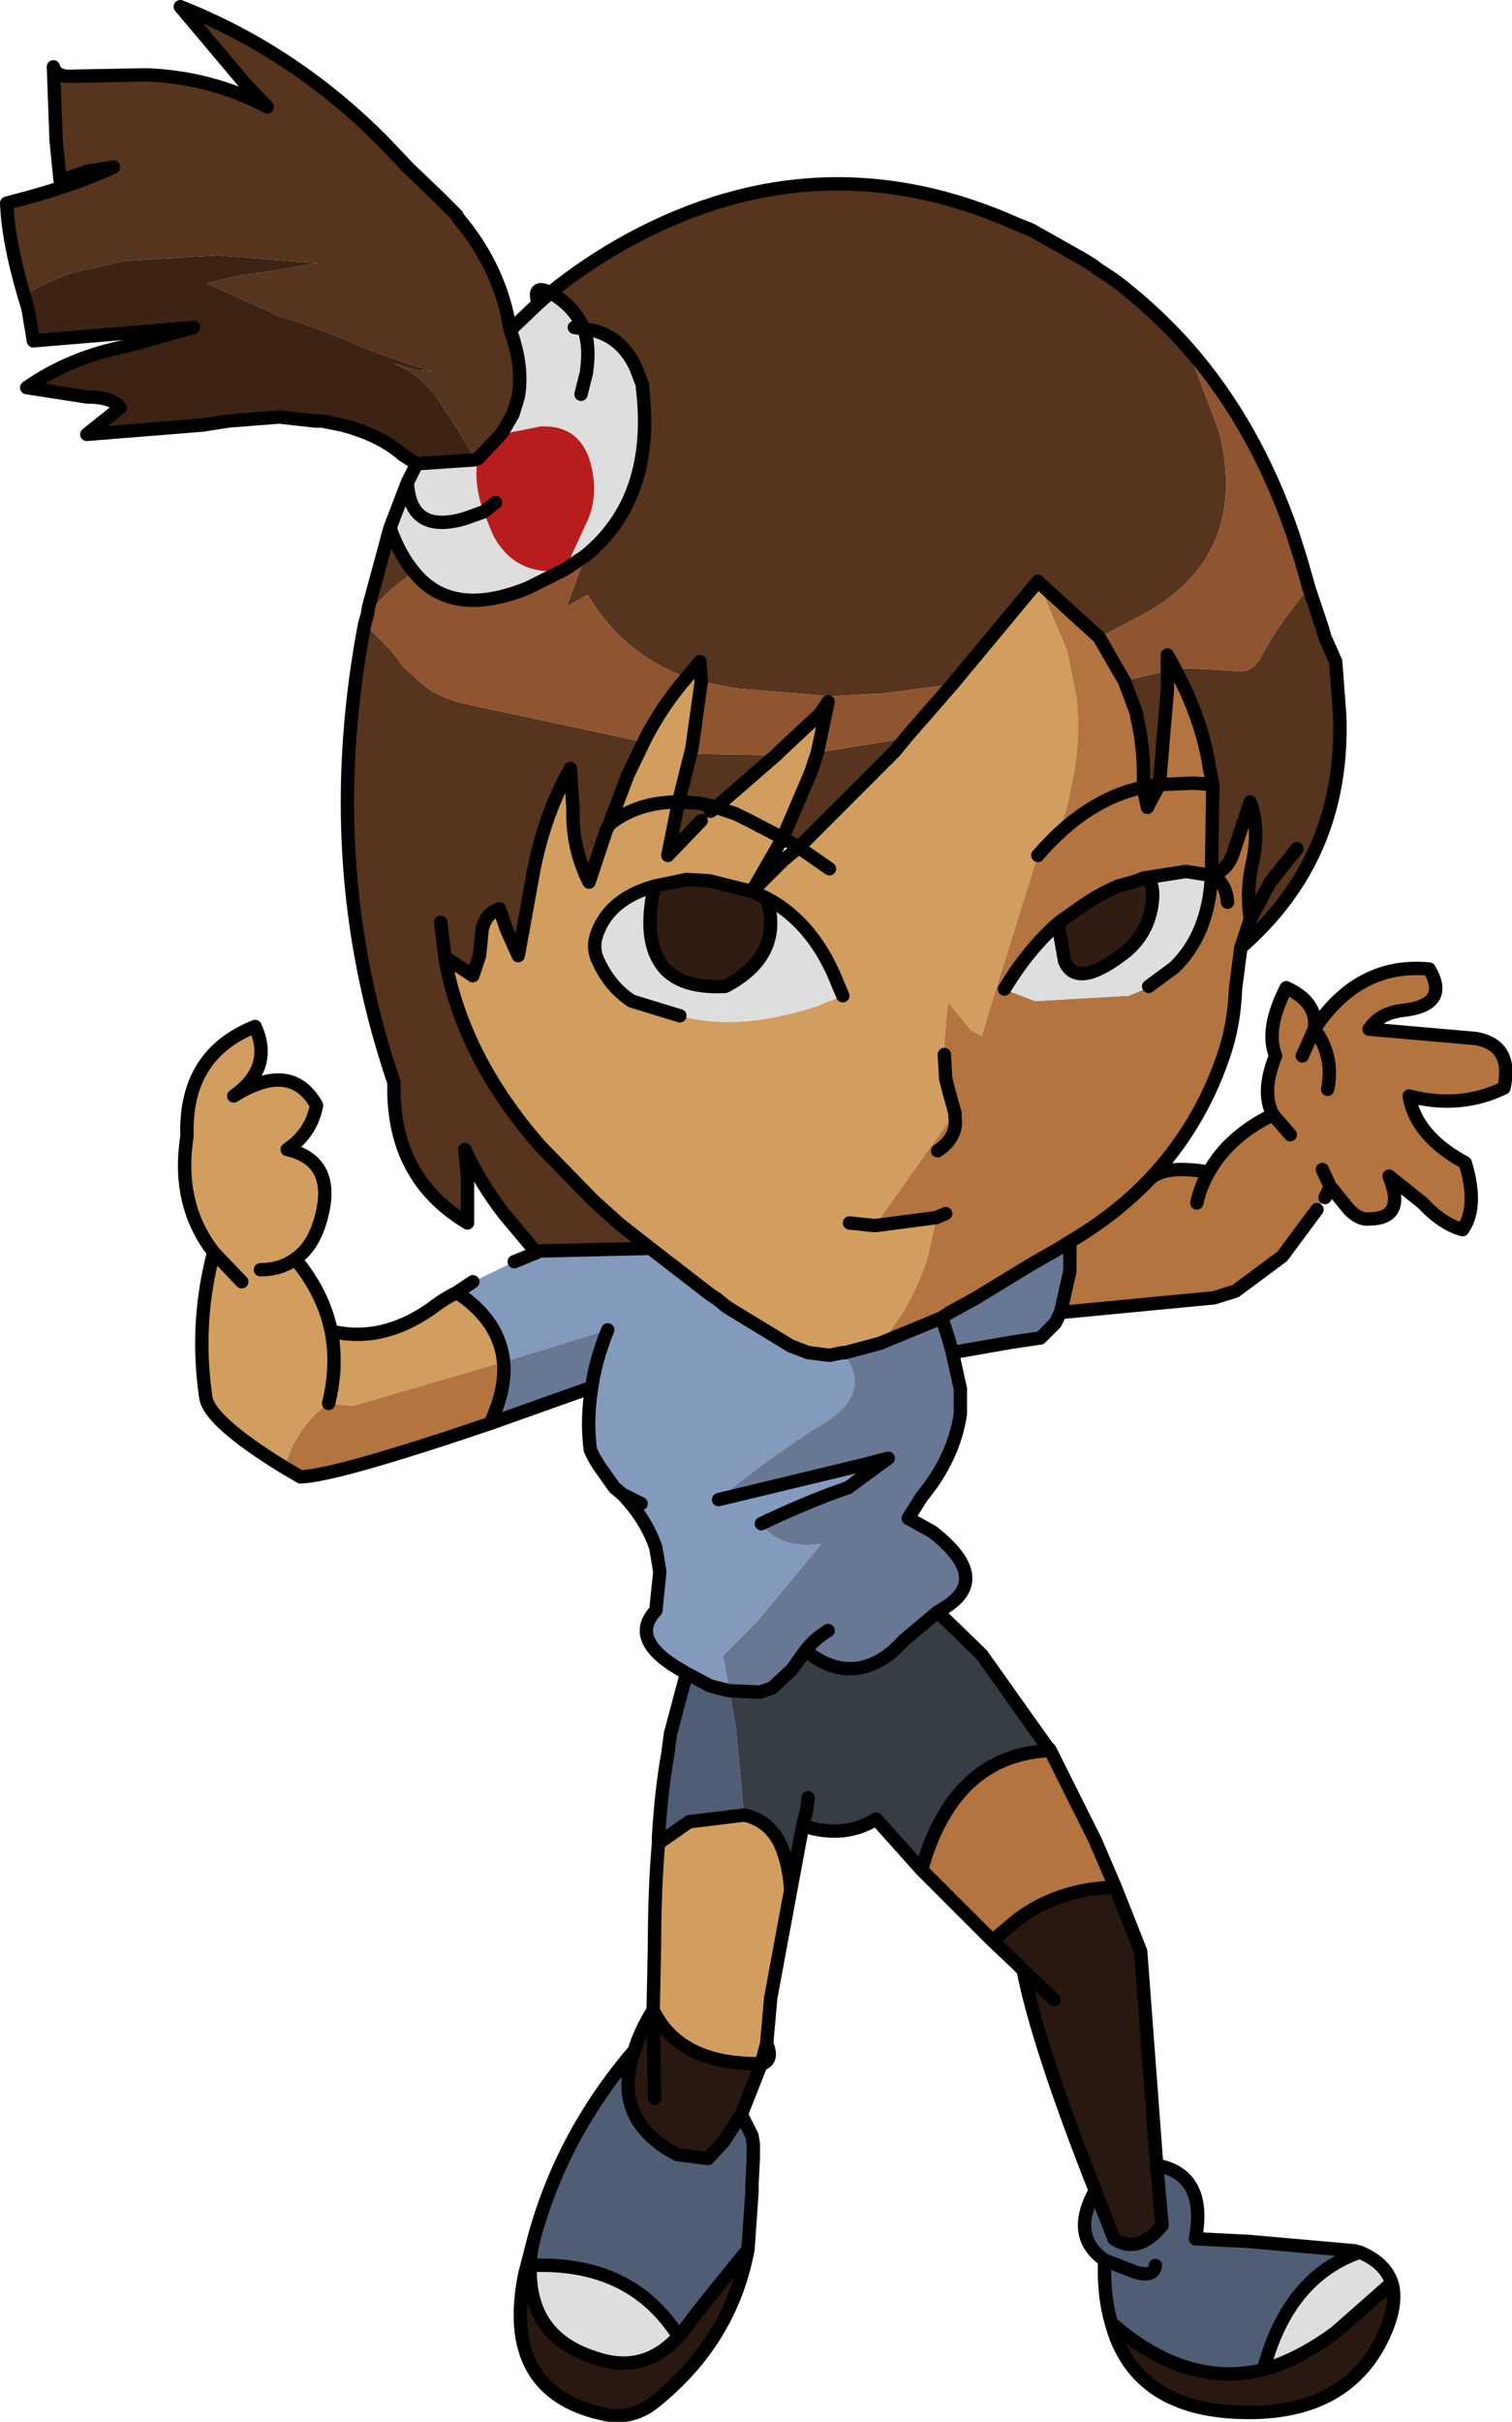
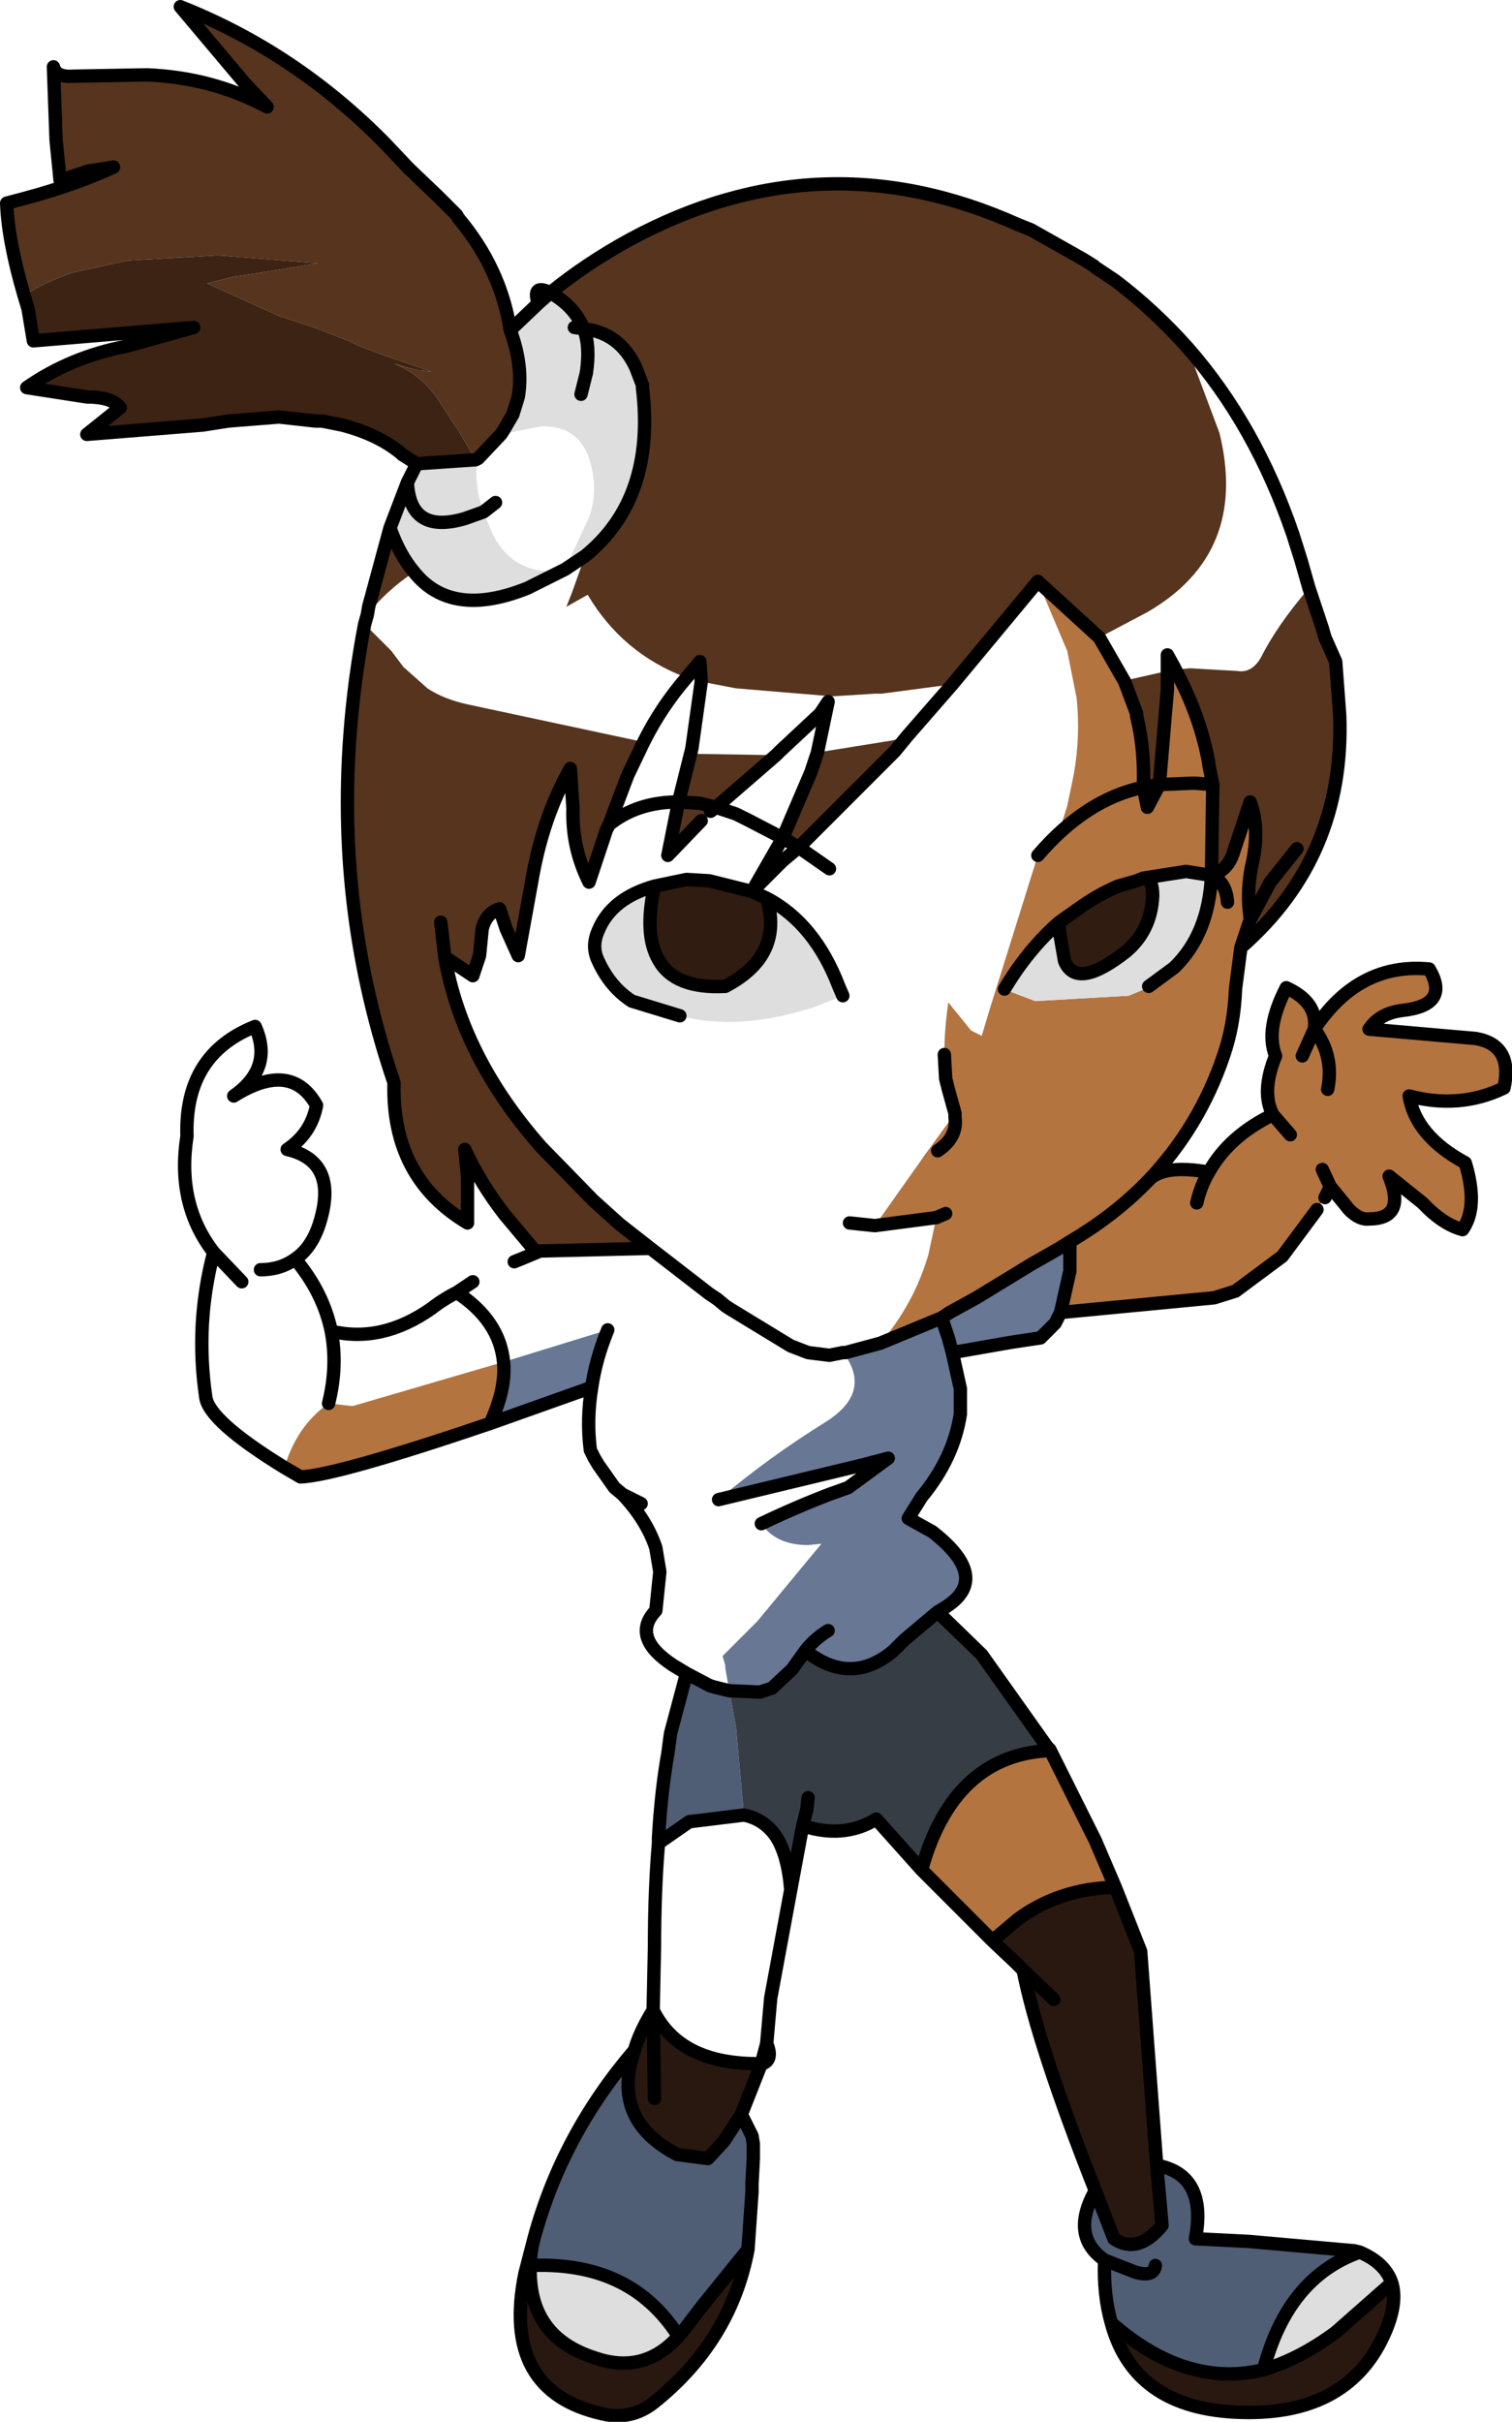
<svg xmlns="http://www.w3.org/2000/svg" height="90.6px" width="56.6px">
  <g transform="matrix(1.0, 0.0, 0.0, 1.0, 13.0, 9.75)">
    <path d="M-12.1 1.3 Q-12.7 -0.75 -12.75 -2.15 L-12.0 -2.35 Q-10.15 -2.85 -8.75 -3.5 L-9.7 -3.35 -10.75 -3.0 -10.9 -4.5 -11.0 -7.25 Q-10.9 -6.85 -10.25 -6.9 L-7.5 -6.95 Q-5.05 -6.85 -3.0 -5.75 L-3.85 -6.65 -6.25 -9.5 Q-1.95 -7.8 1.4 -4.4 L2.3 -3.45 3.4 -2.4 3.95 -1.85 4.1 -1.7 4.15 -1.6 Q5.75 0.3 6.1 2.6 6.6 3.95 6.4 5.1 L6.2 5.75 5.85 6.35 5.75 6.5 4.9 7.4 4.8 7.45 4.1 6.25 4.05 6.2 3.5 5.35 Q2.85 4.3 1.75 3.85 L2.25 4.0 2.65 4.1 3.15 4.15 1.4 3.55 0.6 3.25 0.45 3.2 0.05 3.0 -1.25 2.5 -2.3 2.15 -2.5 2.1 -5.25 0.85 -4.25 0.6 -3.25 0.45 -1.1 0.1 -4.85 -0.2 -8.25 0.0 -10.3 0.45 Q-11.3 0.8 -12.1 1.3 M7.6 1.2 Q8.95 0.1 10.6 -0.8 17.75 -4.65 25.1 -1.35 L25.6 -1.15 27.55 -0.05 27.95 0.2 28.0 0.25 28.75 0.75 Q30.2 1.85 31.45 3.25 L32.65 6.45 Q33.75 10.95 29.95 13.15 L28.15 14.1 25.85 12.0 22.65 15.85 20.0 16.2 19.75 16.2 18.15 16.3 14.55 16.0 13.25 15.75 13.2 15.0 12.7 15.6 Q10.3 14.7 9.0 12.5 L8.2 12.95 8.4 12.45 8.9 11.05 Q11.55 8.9 11.05 4.75 L11.05 4.65 10.8 4.0 Q10.2 2.7 8.85 2.55 8.5 1.7 7.6 1.2 M36.0 12.25 L36.5 13.75 36.6 14.1 37.0 15.0 37.15 17.0 Q37.35 22.3 33.45 25.7 L33.8 24.65 33.75 24.15 Q33.7 23.25 33.9 22.45 34.15 21.2 33.8 20.25 L33.2 22.05 Q33.0 22.8 32.35 23.0 L32.4 19.6 32.25 18.85 32.25 18.8 Q31.95 17.15 31.15 15.6 L31.0 15.3 31.55 15.25 33.3 15.35 Q33.85 15.45 34.2 14.85 34.8 13.65 36.0 12.25 M7.1 37.1 L6.95 36.95 5.9 35.7 Q5.0 34.55 4.4 33.25 L4.5 34.25 4.5 36.0 Q1.65 34.3 1.75 30.75 -0.4 24.45 0.1 17.75 0.25 15.7 0.65 13.6 L1.65 14.6 2.1 15.2 3.0 16.0 Q3.6 16.4 4.5 16.6 L11.05 18.0 11.1 18.0 10.5 19.25 9.8 21.1 9.7 21.3 9.05 23.25 Q8.4 21.95 8.45 20.5 L8.35 19.0 Q7.3 20.85 6.9 23.25 L6.4 26.0 5.95 25.0 5.7 24.25 Q5.2 24.4 5.05 25.0 L4.95 26.0 4.7 26.75 3.65 26.05 Q4.3 29.8 7.25 33.15 L9.2 35.15 10.2 36.05 11.35 36.95 7.2 37.05 7.1 37.1 M0.75 13.25 L0.8 12.95 1.6 10.0 Q1.95 11.0 2.5 11.65 1.45 12.35 0.75 13.25 M29.1 15.75 L29.15 15.7 30.7 15.35 30.7 15.55 30.7 16.05 30.4 19.6 29.8 19.7 29.8 19.65 Q29.85 18.25 29.55 17.05 L29.55 16.95 29.1 15.75 M35.55 22.0 L34.55 23.25 33.8 24.65 34.55 23.25 35.55 22.0 M20.95 17.8 L20.5 18.35 16.9 21.95 16.3 21.6 17.35 19.15 17.6 18.4 20.4 17.95 20.95 17.8 M13.8 20.45 L13.6 20.6 13.25 20.95 12.0 22.25 12.4 20.25 13.2 20.3 13.8 20.45 13.2 20.3 12.4 20.25 12.85 18.45 12.9 18.45 16.05 18.5 13.8 20.45 M3.65 26.05 L3.5 24.75 3.65 26.05" fill="#56341d" fill-rule="evenodd" stroke="none" />
-     <path d="M16.6 60.95 L15.85 65.0 15.7 66.7 15.5 67.45 Q12.45 67.5 11.45 65.45 L11.5 63.05 Q11.5 60.95 11.65 59.2 L12.8 58.4 14.85 58.15 Q15.6 58.3 16.05 58.95 16.5 59.65 16.6 60.95 M-2.35 45.15 Q-5.2 43.4 -5.3 42.5 -5.7 39.75 -5.0 37.1 -6.4 35.3 -6.0 32.75 -6.1 29.7 -3.45 28.65 -2.75 30.2 -4.25 31.25 -2.1 29.9 -1.15 31.6 -1.35 32.65 -2.25 33.25 -0.3 33.7 -1.05 36.05 -1.35 36.95 -1.95 37.35 -0.9 38.6 -0.6 40.05 1.3 40.5 3.15 39.2 3.6 38.85 4.1 38.6 5.7 39.65 5.85 41.2 L0.2 42.85 -0.7 42.75 Q-1.9 43.6 -2.35 45.15 M30.7 15.35 L30.7 14.75 30.95 15.2 31.0 15.3 30.9 15.3 30.7 15.35 M25.85 12.0 L26.95 14.6 27.3 16.35 Q27.45 17.75 27.2 19.2 L26.95 20.4 26.65 21.35 Q25.9 21.5 25.85 22.25 L24.05 28.0 23.75 29.0 23.35 28.8 22.5 27.75 Q22.35 28.75 22.35 29.7 L22.35 29.95 22.4 30.6 22.5 31.0 22.75 31.9 21.55 33.55 21.45 33.7 19.75 36.1 22.05 35.8 21.75 37.2 Q21.2 39.05 19.95 40.5 L18.65 40.85 18.55 40.85 18.05 40.95 17.25 40.85 16.6 40.6 14.3 39.2 14.15 39.1 13.85 38.85 13.55 38.65 11.35 36.95 10.2 36.05 9.2 35.15 7.25 33.15 Q4.3 29.8 3.65 26.05 L4.7 26.75 4.95 26.0 5.05 25.0 Q5.2 24.4 5.7 24.25 L5.95 25.0 6.4 26.0 6.9 23.25 Q7.3 20.85 8.35 19.0 L8.45 20.5 Q8.4 21.95 9.05 23.25 L9.7 21.3 9.8 21.1 Q10.85 20.25 12.4 20.25 10.85 20.25 9.8 21.1 L10.5 19.25 11.1 18.0 Q11.75 16.7 12.7 15.6 L13.2 15.0 13.25 15.75 12.9 18.25 12.85 18.45 12.4 20.25 12.0 22.25 13.25 20.95 13.6 20.6 13.8 20.45 16.05 18.5 16.2 18.35 17.7 16.95 18.0 16.5 17.6 18.4 17.35 19.15 16.3 21.6 15.15 23.6 16.3 22.45 16.9 21.95 20.5 18.35 20.95 17.8 22.65 15.85 25.85 12.0 M18.05 22.75 L16.9 21.95 18.05 22.75 M18.8 36.0 L19.75 36.1 18.8 36.0 M15.7 23.85 L15.15 23.6 13.55 23.2 12.7 23.15 11.5 23.4 Q9.9 23.85 9.4 25.05 9.15 25.6 9.35 26.1 9.8 27.15 10.65 27.7 L12.45 28.25 Q14.65 28.85 17.55 27.9 L18.55 27.5 18.4 27.15 Q17.5 24.8 15.7 23.85 M13.8 20.45 L14.55 20.7 15.05 20.95 16.3 21.6 15.05 20.95 14.55 20.7 13.8 20.45 M-3.95 38.2 L-5.0 37.1 -3.95 38.2 M-0.6 40.05 Q-0.35 41.35 -0.7 42.75 -0.35 41.35 -0.6 40.05 M-3.25 37.75 Q-2.5 37.75 -1.95 37.35 -2.5 37.75 -3.25 37.75" fill="#d19e5f" fill-rule="evenodd" stroke="none" />
-     <path d="M12.7 52.85 L12.2 52.55 Q10.6 51.5 11.55 50.5 L11.7 49.05 11.55 48.15 Q11.2 47.1 10.3 46.15 L10.0 45.9 9.4 45.05 9.25 44.8 9.1 44.5 Q8.95 43.35 9.15 42.15 9.3 41.1 9.75 40.0 L5.85 41.2 Q5.7 39.65 4.1 38.6 L4.7 38.2 6.25 37.45 6.5 37.35 7.1 37.1 7.2 37.05 11.35 36.95 13.55 38.65 13.85 38.85 14.15 39.1 14.3 39.2 16.6 40.6 17.25 40.85 18.05 40.95 18.55 40.85 18.6 40.9 Q19.65 42.35 17.9 43.45 15.8 44.75 13.9 46.35 L19.3 45.05 20.25 44.8 18.75 45.9 18.05 46.15 Q16.75 46.65 15.5 47.25 16.05 48.05 17.25 48.05 L17.75 48.0 15.35 50.9 14.05 52.2 14.15 52.55 14.15 52.65 14.3 53.5 13.7 53.35 13.55 53.3 12.7 52.85 M11.0 46.5 L10.3 46.15 11.0 46.5 M20.45 52.0 Q20.95 51.15 22.1 50.55 L20.85 51.6 20.45 52.0" fill="#849abd" fill-rule="evenodd" stroke="none" />
    <path d="M30.3 71.25 Q32.2 71.6 31.75 74.0 L33.75 74.1 37.7 74.45 37.9 74.5 Q35.2 75.45 34.3 78.9 31.4 79.6 28.6 77.15 28.3 76.1 28.35 74.8 27.05 73.9 28.0 72.2 L28.7 74.0 Q29.6 74.6 30.5 73.5 L30.3 71.25 M14.75 69.35 L15.15 70.15 15.2 70.45 15.2 71.0 15.15 71.95 15.15 72.25 15.0 74.4 13.3 76.5 12.65 77.35 12.4 77.65 Q11.7 76.55 10.7 75.9 9.15 74.9 6.85 75.0 6.85 74.5 7.0 73.95 8.05 70.1 10.75 66.95 9.85 69.55 12.35 70.85 L13.5 71.0 14.1 70.35 14.75 69.35 M11.65 59.2 L11.65 59.0 Q11.75 57.25 12.0 55.85 L12.1 55.1 12.7 52.85 13.55 53.3 13.7 53.35 14.3 53.5 14.55 54.85 14.85 58.15 12.8 58.4 11.65 59.2 M30.25 75.0 Q30.2 75.45 29.5 75.25 L28.35 74.8 29.5 75.25 Q30.2 75.45 30.25 75.0" fill="#4f5d75" fill-rule="evenodd" stroke="none" />
    <path d="M28.75 60.85 L29.7 63.25 30.3 71.25 30.5 73.5 Q29.6 74.6 28.7 74.0 L28.0 72.2 Q25.85 66.75 25.3 63.95 L25.05 63.7 24.15 62.85 25.1 62.05 Q26.65 60.9 28.75 60.85 M39.1 75.65 Q39.3 76.3 38.95 77.25 37.7 80.5 33.75 80.5 29.5 80.5 28.6 77.15 31.4 79.6 34.3 78.9 35.65 78.5 37.0 77.5 L39.1 75.65 M15.5 67.45 L14.75 69.35 14.1 70.35 13.5 71.0 12.35 70.85 Q9.85 69.55 10.75 66.95 10.95 66.25 11.45 65.45 12.45 67.5 15.5 67.45 M15.0 74.4 Q14.35 77.85 11.45 80.15 10.6 80.8 9.55 80.55 5.75 79.7 6.65 75.3 L7.0 73.95 Q6.85 74.5 6.85 75.0 6.75 77.65 9.25 78.45 11.1 79.1 12.4 77.65 L12.65 77.35 13.3 76.5 15.0 74.4 M26.45 65.05 L25.3 63.95 26.45 65.05 M11.5 68.75 L11.45 65.45 11.5 68.75" fill="#291810" fill-rule="evenodd" stroke="none" />
    <path d="M26.65 24.75 L27.5 24.15 Q28.15 23.7 28.85 23.4 L29.55 23.2 29.8 23.1 Q30.15 23.1 30.15 23.75 30.1 25.05 29.15 25.85 27.3 27.3 26.85 26.2 L26.65 25.05 26.65 24.75 M15.15 23.6 L15.7 23.85 Q16.35 26.0 14.15 27.15 12.25 27.25 11.65 26.15 11.1 25.2 11.5 23.4 L12.7 23.15 13.55 23.2 15.15 23.6" fill="#301c10" fill-rule="evenodd" stroke="none" />
    <path d="M33.45 25.7 L33.25 27.25 Q33.2 28.6 32.8 29.75 31.9 32.4 30.0 34.4 30.55 33.8 32.25 34.1 33.0 32.75 34.65 31.95 34.2 31.1 34.75 29.75 34.35 28.75 35.15 27.2 36.35 27.75 36.2 28.75 37.85 26.25 40.5 26.5 41.3 27.85 39.5 28.05 38.65 28.15 38.25 28.75 L42.25 29.1 Q43.65 29.35 43.3 30.95 41.65 31.75 39.75 31.25 40.0 32.75 41.85 33.75 42.35 35.4 41.75 36.25 41.0 36.05 40.25 35.25 L39.0 34.25 Q39.65 35.85 38.25 35.85 37.9 35.9 37.5 35.5 L36.85 34.7 36.8 34.65 36.6 35.05 36.4 35.35 36.3 35.5 35.0 37.25 33.25 38.55 32.45 38.8 26.7 39.35 27.05 37.8 27.05 37.7 27.05 36.7 26.65 36.95 25.6 37.55 23.55 38.8 22.55 39.35 22.25 39.55 19.95 40.5 Q21.2 39.05 21.75 37.2 L22.05 35.8 19.75 36.1 21.45 33.7 21.55 33.55 22.75 31.9 22.5 31.0 22.4 30.6 22.35 29.95 22.35 29.7 Q22.35 28.75 22.5 27.75 L23.35 28.8 23.75 29.0 24.05 28.0 25.85 22.25 Q25.9 21.5 26.65 21.35 L26.95 20.4 27.2 19.2 Q27.45 17.75 27.3 16.35 L26.95 14.6 25.85 12.0 28.15 14.1 29.1 15.75 29.55 16.95 29.55 17.05 Q29.85 18.25 29.8 19.65 L29.8 19.7 29.95 20.45 30.4 19.6 30.7 16.05 30.7 15.55 30.7 15.35 30.9 15.3 31.0 15.3 31.15 15.6 Q31.95 17.15 32.25 18.8 L32.25 18.85 32.4 19.6 32.35 23.0 Q33.0 22.8 33.2 22.05 L33.8 20.25 Q34.15 21.2 33.9 22.45 33.7 23.25 33.75 24.15 L33.8 24.65 33.45 25.7 M26.3 55.7 L28.0 59.1 28.75 60.85 Q26.65 60.9 25.1 62.05 L24.15 62.85 23.85 62.55 22.2 60.9 21.5 60.2 Q21.8 59.1 22.25 58.3 23.55 55.95 26.1 55.75 L26.3 55.7 M5.35 43.5 Q-0.4 45.45 -1.75 45.5 L-2.35 45.15 Q-1.9 43.6 -0.7 42.75 L0.2 42.85 5.85 41.2 Q5.95 42.2 5.35 43.5 M32.4 19.6 L31.75 19.55 31.6 19.55 30.4 19.6 31.6 19.55 31.75 19.55 32.4 19.6 M29.8 23.1 L29.55 23.2 28.85 23.4 Q28.15 23.7 27.5 24.15 L26.65 24.75 Q25.5 25.75 24.6 27.25 L24.7 27.3 25.75 27.7 29.25 27.5 29.85 27.25 30.0 27.15 30.95 26.45 Q32.25 25.2 32.35 23.0 L31.4 22.85 29.8 23.1 M25.85 22.25 Q27.65 20.15 29.8 19.7 27.65 20.15 25.85 22.25 M32.95 24.0 Q32.9 23.25 32.35 23.0 32.9 23.25 32.95 24.0 M36.5 34.0 L36.8 34.65 36.5 34.0 M35.3 32.7 L34.65 31.95 35.3 32.7 M31.8 35.25 Q31.95 34.6 32.25 34.1 31.95 34.6 31.8 35.25 M36.7 31.0 Q36.95 29.75 36.2 28.75 L35.75 29.75 36.2 28.75 Q36.95 29.75 36.7 31.0 M22.35 29.7 L22.4 30.6 22.35 29.7 M22.75 31.9 L22.75 32.05 Q22.85 32.8 22.1 33.3 22.85 32.8 22.75 32.05 L22.75 31.9 M22.4 35.65 L22.05 35.8 22.4 35.65 M27.05 36.7 Q28.75 35.7 30.0 34.4 28.75 35.7 27.05 36.7" fill="#b37440" fill-rule="evenodd" stroke="none" />
-     <path d="M31.45 3.25 Q34.0 6.15 35.4 10.25 L35.7 11.2 35.9 11.9 36.0 12.25 Q34.8 13.65 34.2 14.85 33.85 15.45 33.3 15.35 L31.55 15.25 31.0 15.3 30.95 15.2 30.7 14.75 30.7 15.35 29.15 15.7 29.1 15.75 28.15 14.1 29.95 13.15 Q33.75 10.95 32.65 6.45 L31.45 3.25 M0.65 13.6 L0.75 13.25 Q1.45 12.35 2.5 11.65 3.9 13.4 6.75 12.25 L8.05 11.6 8.15 11.55 8.9 11.05 8.4 12.45 8.2 12.95 9.0 12.5 Q10.3 14.7 12.7 15.6 11.75 16.7 11.1 18.0 L11.05 18.0 4.5 16.6 Q3.6 16.4 3.0 16.0 L2.1 15.2 1.65 14.6 0.65 13.6 M22.65 15.85 L20.95 17.8 20.4 17.95 17.6 18.4 18.0 16.5 17.7 16.95 16.2 18.35 16.05 18.5 12.9 18.45 12.85 18.45 12.9 18.25 13.25 15.75 14.55 16.0 18.15 16.3 19.75 16.2 20.0 16.2 22.65 15.85" fill="#8f5430" fill-rule="evenodd" stroke="none" />
    <path d="M2.6 7.6 L2.05 7.25 2.0 7.2 Q1.15 6.5 -0.2 6.15 L-0.95 6.0 -1.2 6.0 -2.55 5.85 -4.45 6.0 -5.4 6.15 -9.75 6.5 -8.5 5.5 Q-8.8 5.1 -9.75 5.1 L-12.0 4.75 Q-10.35 3.6 -8.25 3.2 L-5.75 2.5 -11.75 3.0 -11.95 1.8 -12.1 1.3 Q-11.3 0.8 -10.3 0.45 L-8.25 0.0 -4.85 -0.2 -1.1 0.1 -3.25 0.45 -4.25 0.6 -5.25 0.85 -2.5 2.1 -2.3 2.15 -1.25 2.5 0.05 3.0 0.45 3.2 0.6 3.25 1.4 3.55 3.15 4.15 2.65 4.1 2.25 4.0 1.75 3.85 Q2.85 4.3 3.5 5.35 L4.05 6.2 4.1 6.25 4.8 7.45 2.6 7.6" fill="#3d2314" fill-rule="evenodd" stroke="none" />
    <path d="M6.1 2.6 L7.15 1.6 7.6 1.2 Q8.5 1.7 8.85 2.55 10.2 2.7 10.8 4.0 L11.05 4.65 11.05 4.75 Q11.55 8.9 8.9 11.05 L8.15 11.55 9.05 9.6 Q9.4 8.65 9.1 7.55 8.7 6.15 7.25 6.2 L5.75 6.5 5.85 6.35 6.2 5.75 6.4 5.1 Q6.6 3.95 6.1 2.6 M37.9 74.5 Q38.85 74.9 39.1 75.65 L37.0 77.5 Q35.65 78.5 34.3 78.9 35.2 75.45 37.9 74.5 M1.6 10.0 L2.25 8.3 2.6 7.6 4.8 7.45 4.9 7.4 Q4.7 8.25 5.1 9.4 L5.45 10.25 Q6.25 11.8 8.05 11.6 L6.75 12.25 Q3.9 13.4 2.5 11.65 1.95 11.0 1.6 10.0 M26.65 24.75 L26.65 25.05 26.85 26.2 Q27.3 27.3 29.15 25.85 30.1 25.05 30.15 23.75 30.15 23.1 29.8 23.1 L31.4 22.85 32.35 23.0 Q32.25 25.2 30.95 26.45 L30.0 27.15 29.85 27.25 29.25 27.5 25.75 27.7 24.7 27.3 24.6 27.25 Q25.5 25.75 26.65 24.75 M8.75 5.0 L8.95 4.2 Q9.1 3.2 8.85 2.55 9.1 3.2 8.95 4.2 L8.75 5.0 M8.5 2.5 L8.85 2.55 8.5 2.5 M2.25 8.3 Q2.35 10.25 4.4 9.65 L5.1 9.4 4.4 9.65 Q2.35 10.25 2.25 8.3 M15.7 23.85 Q17.5 24.8 18.4 27.15 L18.55 27.5 17.55 27.9 Q14.65 28.85 12.45 28.25 L10.65 27.7 Q9.8 27.15 9.35 26.1 9.15 25.6 9.4 25.05 9.9 23.85 11.5 23.4 11.1 25.2 11.65 26.15 12.25 27.25 14.15 27.15 16.35 26.0 15.7 23.85 M12.4 77.65 Q11.1 79.1 9.25 78.45 6.75 77.65 6.85 75.0 9.15 74.9 10.7 75.9 11.7 76.55 12.4 77.65" fill="#dedede" fill-rule="evenodd" stroke="none" />
    <path d="M26.7 39.35 L26.5 39.75 25.95 40.3 24.95 40.45 24.65 40.5 22.65 40.85 22.85 41.75 22.95 42.2 22.95 42.45 22.95 42.95 22.95 43.15 Q22.7 44.8 21.5 46.25 L21.0 47.05 21.9 47.55 Q24.15 49.3 22.35 50.4 L22.1 50.55 Q20.95 51.15 20.45 52.0 18.85 53.35 17.15 52.0 L16.65 52.7 15.9 53.4 15.45 53.55 14.3 53.5 14.15 52.65 14.15 52.55 14.05 52.2 15.35 50.9 17.75 48.0 17.25 48.05 Q16.05 48.05 15.5 47.25 16.75 46.65 18.05 46.15 L18.75 45.9 20.25 44.8 19.3 45.05 13.9 46.35 Q15.8 44.75 17.9 43.45 19.65 42.35 18.6 40.9 L18.55 40.85 18.65 40.85 19.95 40.5 22.25 39.55 22.55 39.35 23.55 38.8 25.6 37.55 26.65 36.95 27.05 36.7 27.05 37.7 27.05 37.8 26.7 39.35 M9.15 42.15 L5.35 43.5 Q5.95 42.2 5.85 41.2 L9.75 40.0 Q9.3 41.1 9.15 42.15 M18.0 51.25 Q17.5 51.55 17.15 52.0 17.5 51.55 18.0 51.25 M22.65 40.85 L22.5 40.3 22.25 39.55 22.5 40.3 22.65 40.85" fill="#677794" fill-rule="evenodd" stroke="none" />
    <path d="M22.1 50.55 L23.75 52.15 26.2 55.6 26.3 55.7 26.1 55.75 Q23.55 55.95 22.25 58.3 21.8 59.1 21.5 60.2 L19.8 58.3 Q18.6 59.05 17.05 58.55 L17.0 58.8 16.6 60.95 Q16.5 59.65 16.05 58.95 15.6 58.3 14.85 58.15 L14.55 54.85 14.3 53.5 15.45 53.55 15.9 53.4 16.65 52.7 17.15 52.0 Q18.85 53.35 20.45 52.0 L20.85 51.6 22.1 50.55 M17.25 57.5 L17.2 57.95 17.05 58.55 17.2 57.95 17.25 57.5" fill="#373d45" fill-rule="evenodd" stroke="none" />
-     <path d="M4.9 7.4 L5.75 6.5 7.25 6.2 Q8.7 6.15 9.1 7.55 9.4 8.65 9.05 9.6 L8.15 11.55 8.05 11.6 Q6.25 11.8 5.45 10.25 L5.1 9.4 5.55 9.05 5.1 9.4 Q4.7 8.25 4.9 7.4" fill="#b81d1d" fill-rule="evenodd" stroke="none" />
    <path d="M-12.1 1.3 Q-12.7 -0.75 -12.75 -2.15 L-12.0 -2.35 Q-10.15 -2.85 -8.75 -3.5 L-9.7 -3.35 -10.75 -3.0 -10.9 -4.5 -11.0 -7.25 Q-10.9 -6.85 -10.25 -6.9 L-7.5 -6.95 Q-5.05 -6.85 -3.0 -5.75 L-3.85 -6.65 -6.25 -9.5 Q-1.95 -7.8 1.4 -4.4 L2.3 -3.45 3.4 -2.4 3.95 -1.85 4.1 -1.7 4.15 -1.6 Q5.75 0.3 6.1 2.6 L7.15 1.6 Q6.9 0.85 7.6 1.2 8.95 0.1 10.6 -0.8 17.75 -4.65 25.1 -1.35 L25.6 -1.15 27.55 -0.05 27.95 0.2 28.0 0.25 28.75 0.75 Q30.2 1.85 31.45 3.25 34.0 6.15 35.4 10.25 L35.7 11.2 35.9 11.9 36.0 12.25 36.5 13.75 36.6 14.1 37.0 15.0 37.15 17.0 Q37.35 22.3 33.45 25.7 L33.25 27.25 Q33.2 28.6 32.8 29.75 31.9 32.4 30.0 34.4 30.55 33.8 32.25 34.1 33.0 32.75 34.65 31.95 34.2 31.1 34.75 29.75 34.35 28.75 35.15 27.2 36.35 27.75 36.2 28.75 37.85 26.25 40.5 26.5 41.3 27.85 39.5 28.05 38.65 28.15 38.25 28.75 L42.25 29.1 Q43.65 29.35 43.3 30.95 41.65 31.75 39.75 31.25 40.0 32.75 41.85 33.75 42.35 35.4 41.75 36.25 41.0 36.05 40.25 35.25 L39.0 34.25 Q39.65 35.85 38.25 35.85 37.9 35.9 37.5 35.5 L36.85 34.7 36.8 34.65 36.6 35.05 M36.3 35.5 L35.0 37.25 33.25 38.55 32.45 38.8 26.7 39.35 26.5 39.75 25.95 40.3 24.95 40.45 24.65 40.5 22.65 40.85 22.85 41.75 22.95 42.2 22.95 42.45 22.95 42.95 22.95 43.15 Q22.7 44.8 21.5 46.25 L21.0 47.05 21.9 47.55 Q24.15 49.3 22.35 50.4 L22.1 50.55 23.75 52.15 26.2 55.6 26.3 55.7 28.0 59.1 28.75 60.85 29.7 63.25 30.3 71.25 Q32.2 71.6 31.75 74.0 L33.75 74.1 37.7 74.45 37.9 74.5 Q38.85 74.9 39.1 75.65 39.3 76.3 38.95 77.25 37.7 80.5 33.75 80.5 29.5 80.5 28.6 77.15 28.3 76.1 28.35 74.8 27.05 73.9 28.0 72.2 25.85 66.75 25.3 63.95 L25.05 63.7 24.15 62.85 23.85 62.55 22.2 60.9 21.5 60.2 19.8 58.3 Q18.6 59.05 17.05 58.55 L17.0 58.8 16.6 60.95 15.85 65.0 15.7 66.7 Q15.95 67.3 15.55 67.45 L15.5 67.45 14.75 69.35 15.15 70.15 15.2 70.45 15.2 71.0 15.15 71.95 15.15 72.25 15.0 74.4 Q14.35 77.85 11.45 80.15 10.6 80.8 9.55 80.55 5.75 79.7 6.65 75.3 L7.0 73.95 Q8.05 70.1 10.75 66.95 10.95 66.25 11.45 65.45 L11.5 63.05 Q11.5 60.95 11.65 59.2 L11.65 59.0 Q11.75 57.25 12.0 55.85 L12.1 55.1 12.7 52.85 12.2 52.55 Q10.6 51.5 11.55 50.5 L11.7 49.05 11.55 48.15 Q11.2 47.1 10.3 46.15 L10.0 45.9 9.4 45.05 9.25 44.8 9.1 44.5 Q8.95 43.35 9.15 42.15 L5.35 43.5 Q-0.4 45.45 -1.75 45.5 L-2.35 45.15 Q-5.2 43.4 -5.3 42.5 -5.7 39.75 -5.0 37.1 -6.4 35.3 -6.0 32.75 -6.1 29.7 -3.45 28.65 -2.75 30.2 -4.25 31.25 -2.1 29.9 -1.15 31.6 -1.35 32.65 -2.25 33.25 -0.3 33.7 -1.05 36.05 -1.35 36.95 -1.95 37.35 -0.9 38.6 -0.6 40.05 1.3 40.5 3.15 39.2 3.6 38.85 4.1 38.6 L4.7 38.2 M6.25 37.45 L6.5 37.35 7.1 37.1 6.95 36.95 5.9 35.7 Q5.0 34.55 4.4 33.25 L4.5 34.25 4.5 36.0 Q1.65 34.3 1.75 30.75 -0.4 24.45 0.1 17.75 0.25 15.7 0.65 13.6 L0.75 13.25 0.8 12.95 1.6 10.0 2.25 8.3 2.6 7.6 2.05 7.25 2.0 7.2 Q1.15 6.5 -0.2 6.15 L-0.95 6.0 -1.2 6.0 -2.55 5.85 -4.45 6.0 -5.4 6.15 -9.75 6.5 -8.5 5.5 Q-8.8 5.1 -9.75 5.1 L-12.0 4.75 Q-10.35 3.6 -8.25 3.2 L-5.75 2.5 -11.75 3.0 -11.95 1.8 -12.1 1.3 M4.8 7.45 L4.9 7.4 5.75 6.5 5.85 6.35 6.2 5.75 6.4 5.1 Q6.6 3.95 6.1 2.6 M28.15 14.1 L29.1 15.75 29.55 16.95 29.55 17.05 Q29.85 18.25 29.8 19.65 L29.8 19.7 30.4 19.6 30.7 16.05 30.7 15.55 30.7 15.35 30.7 14.75 30.95 15.2 31.0 15.3 31.15 15.6 Q31.95 17.15 32.25 18.8 L32.25 18.85 32.4 19.6 32.35 23.0 Q33.0 22.8 33.2 22.05 L33.8 20.25 Q34.15 21.2 33.9 22.45 33.7 23.25 33.75 24.15 L33.8 24.65 34.55 23.25 35.55 22.0 M25.85 12.0 L22.65 15.85 20.95 17.8 20.5 18.35 16.9 21.95 18.05 22.75 M29.8 19.7 L29.95 20.45 30.4 19.6 31.6 19.55 31.75 19.55 32.4 19.6 M29.8 23.1 L29.55 23.2 28.85 23.4 Q28.15 23.7 27.5 24.15 L26.65 24.75 26.65 25.05 26.85 26.2 Q27.3 27.3 29.15 25.85 30.1 25.05 30.15 23.75 30.15 23.1 29.8 23.1 L31.4 22.85 32.35 23.0 Q32.9 23.25 32.95 24.0 M29.8 19.7 Q27.65 20.15 25.85 22.25 M28.15 14.1 L25.85 12.0 M8.9 11.05 Q11.55 8.9 11.05 4.75 L11.05 4.65 10.8 4.0 Q10.2 2.7 8.85 2.55 9.1 3.2 8.95 4.2 L8.75 5.0 M8.85 2.55 Q8.5 1.7 7.6 1.2 L7.15 1.6 M8.85 2.55 L8.5 2.5 M4.8 7.45 L2.6 7.6 M1.6 10.0 Q1.95 11.0 2.5 11.65 3.9 13.4 6.75 12.25 L8.05 11.6 8.15 11.55 8.9 11.05 M5.1 9.4 L4.4 9.65 Q2.35 10.25 2.25 8.3 M12.7 15.6 L13.2 15.0 13.25 15.75 12.9 18.25 12.85 18.45 12.4 20.25 Q10.85 20.25 9.8 21.1 L10.5 19.25 11.1 18.0 Q11.75 16.7 12.7 15.6 M5.1 9.4 L5.55 9.05 M9.8 21.1 L9.7 21.3 9.05 23.25 Q8.4 21.95 8.45 20.5 L8.35 19.0 Q7.3 20.85 6.9 23.25 L6.4 26.0 5.95 25.0 5.7 24.25 Q5.2 24.4 5.05 25.0 L4.95 26.0 4.7 26.75 3.65 26.05 Q4.3 29.8 7.25 33.15 L9.2 35.15 10.2 36.05 11.35 36.95 13.55 38.65 13.85 38.85 14.15 39.1 14.3 39.2 16.6 40.6 17.25 40.85 18.05 40.95 18.55 40.85 18.65 40.85 19.95 40.5 22.25 39.55 22.5 40.3 22.65 40.85 M22.05 35.8 L19.75 36.1 18.8 36.0 M16.05 18.5 L16.2 18.35 17.7 16.95 18.0 16.5 17.6 18.4 17.35 19.15 16.3 21.6 16.9 21.95 16.3 22.45 15.15 23.6 15.7 23.85 Q17.5 24.8 18.4 27.15 L18.55 27.5 M12.45 28.25 L10.65 27.7 Q9.8 27.15 9.35 26.1 9.15 25.6 9.4 25.05 9.9 23.85 11.5 23.4 L12.7 23.15 13.55 23.2 15.15 23.6 16.3 21.6 15.05 20.95 14.55 20.7 13.8 20.45 13.6 20.6 M13.25 20.95 L12.0 22.25 12.4 20.25 13.2 20.3 13.8 20.45 16.05 18.5 M15.7 23.85 Q16.35 26.0 14.15 27.15 12.25 27.25 11.65 26.15 11.1 25.2 11.5 23.4 M3.65 26.05 L3.5 24.75 3.65 26.05 M11.35 36.95 L7.2 37.05 7.1 37.1 M9.75 40.0 Q9.3 41.1 9.15 42.15 M4.1 38.6 Q5.7 39.65 5.85 41.2 5.95 42.2 5.35 43.5 M13.9 46.35 L19.3 45.05 20.25 44.8 18.75 45.9 18.05 46.15 Q16.75 46.65 15.5 47.25 M14.3 53.5 L15.45 53.55 15.9 53.4 16.65 52.7 17.15 52.0 Q17.5 51.55 18.0 51.25 M10.3 46.15 L11.0 46.5 M35.75 29.75 L36.2 28.75 Q36.95 29.75 36.7 31.0 M32.25 34.1 Q31.95 34.6 31.8 35.25 M34.65 31.95 L35.3 32.7 M36.8 34.65 L36.5 34.0 M24.6 27.25 Q25.5 25.75 26.65 24.75 M22.4 30.6 L22.35 29.7 M22.75 31.9 L22.5 31.0 22.4 30.6 M22.1 33.3 Q22.85 32.8 22.75 32.05 L22.75 31.9 M22.05 35.8 L22.4 35.65 M26.7 39.35 L27.05 37.8 27.05 37.7 27.05 36.7 26.65 36.95 25.6 37.55 23.55 38.8 22.55 39.35 22.25 39.55 M30.0 34.4 Q28.75 35.7 27.05 36.7 M32.35 23.0 Q32.25 25.2 30.95 26.45 L30.0 27.15 M33.45 25.7 L33.8 24.65 M22.1 50.55 L20.85 51.6 20.45 52.0 Q18.85 53.35 17.15 52.0 M26.3 55.7 L26.1 55.75 Q23.55 55.95 22.25 58.3 21.8 59.1 21.5 60.2 M28.0 72.2 L28.7 74.0 Q29.6 74.6 30.5 73.5 L30.3 71.25 M25.3 63.95 L26.45 65.05 M28.75 60.85 Q26.65 60.9 25.1 62.05 L24.15 62.85 M14.3 53.5 L13.7 53.35 13.55 53.3 12.7 52.85 M14.85 58.15 Q15.6 58.3 16.05 58.95 16.5 59.65 16.6 60.95 M14.85 58.15 L12.8 58.4 11.65 59.2 M17.05 58.55 L17.2 57.95 17.25 57.5 M15.7 66.7 L15.5 67.45 Q12.45 67.5 11.45 65.45 L11.5 68.75 M14.75 69.35 L14.1 70.35 13.5 71.0 12.35 70.85 Q9.85 69.55 10.75 66.95 M15.0 74.4 L13.3 76.5 12.65 77.35 12.4 77.65 Q11.1 79.1 9.25 78.45 6.75 77.65 6.85 75.0 6.85 74.5 7.0 73.95 M12.4 77.65 Q11.7 76.55 10.7 75.9 9.15 74.9 6.85 75.0 M37.9 74.5 Q35.2 75.45 34.3 78.9 35.65 78.5 37.0 77.5 L39.1 75.65 M28.35 74.8 L29.5 75.25 Q30.2 75.45 30.25 75.0 M34.3 78.9 Q31.4 79.6 28.6 77.15 M-1.95 37.35 Q-2.5 37.75 -3.25 37.75 M-0.7 42.75 Q-0.35 41.35 -0.6 40.05 M-5.0 37.1 L-3.95 38.2" fill="none" stroke="#000000" stroke-linecap="round" stroke-linejoin="round" stroke-width="0.5" />
  </g>
</svg>